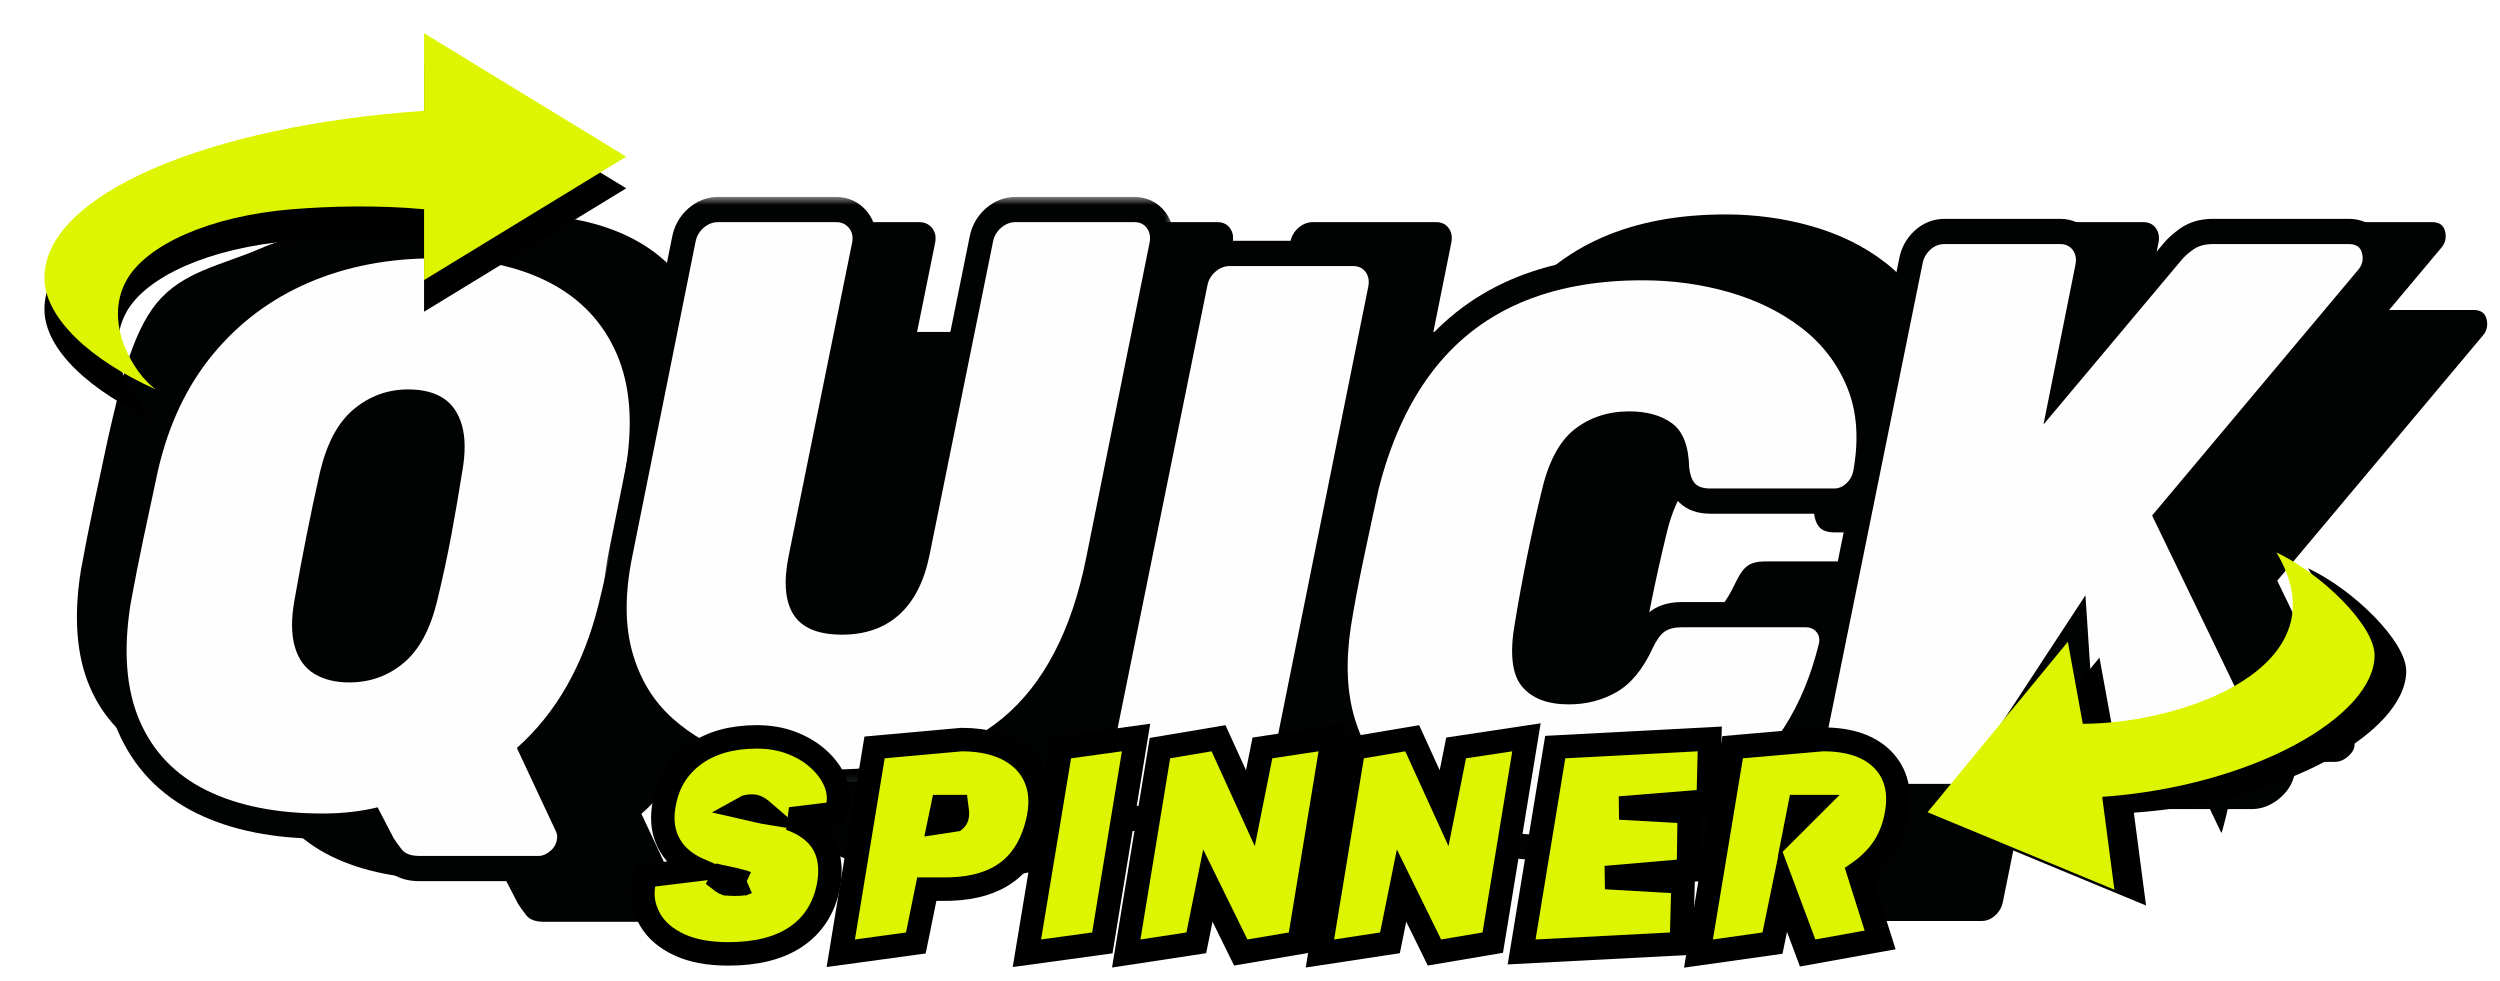
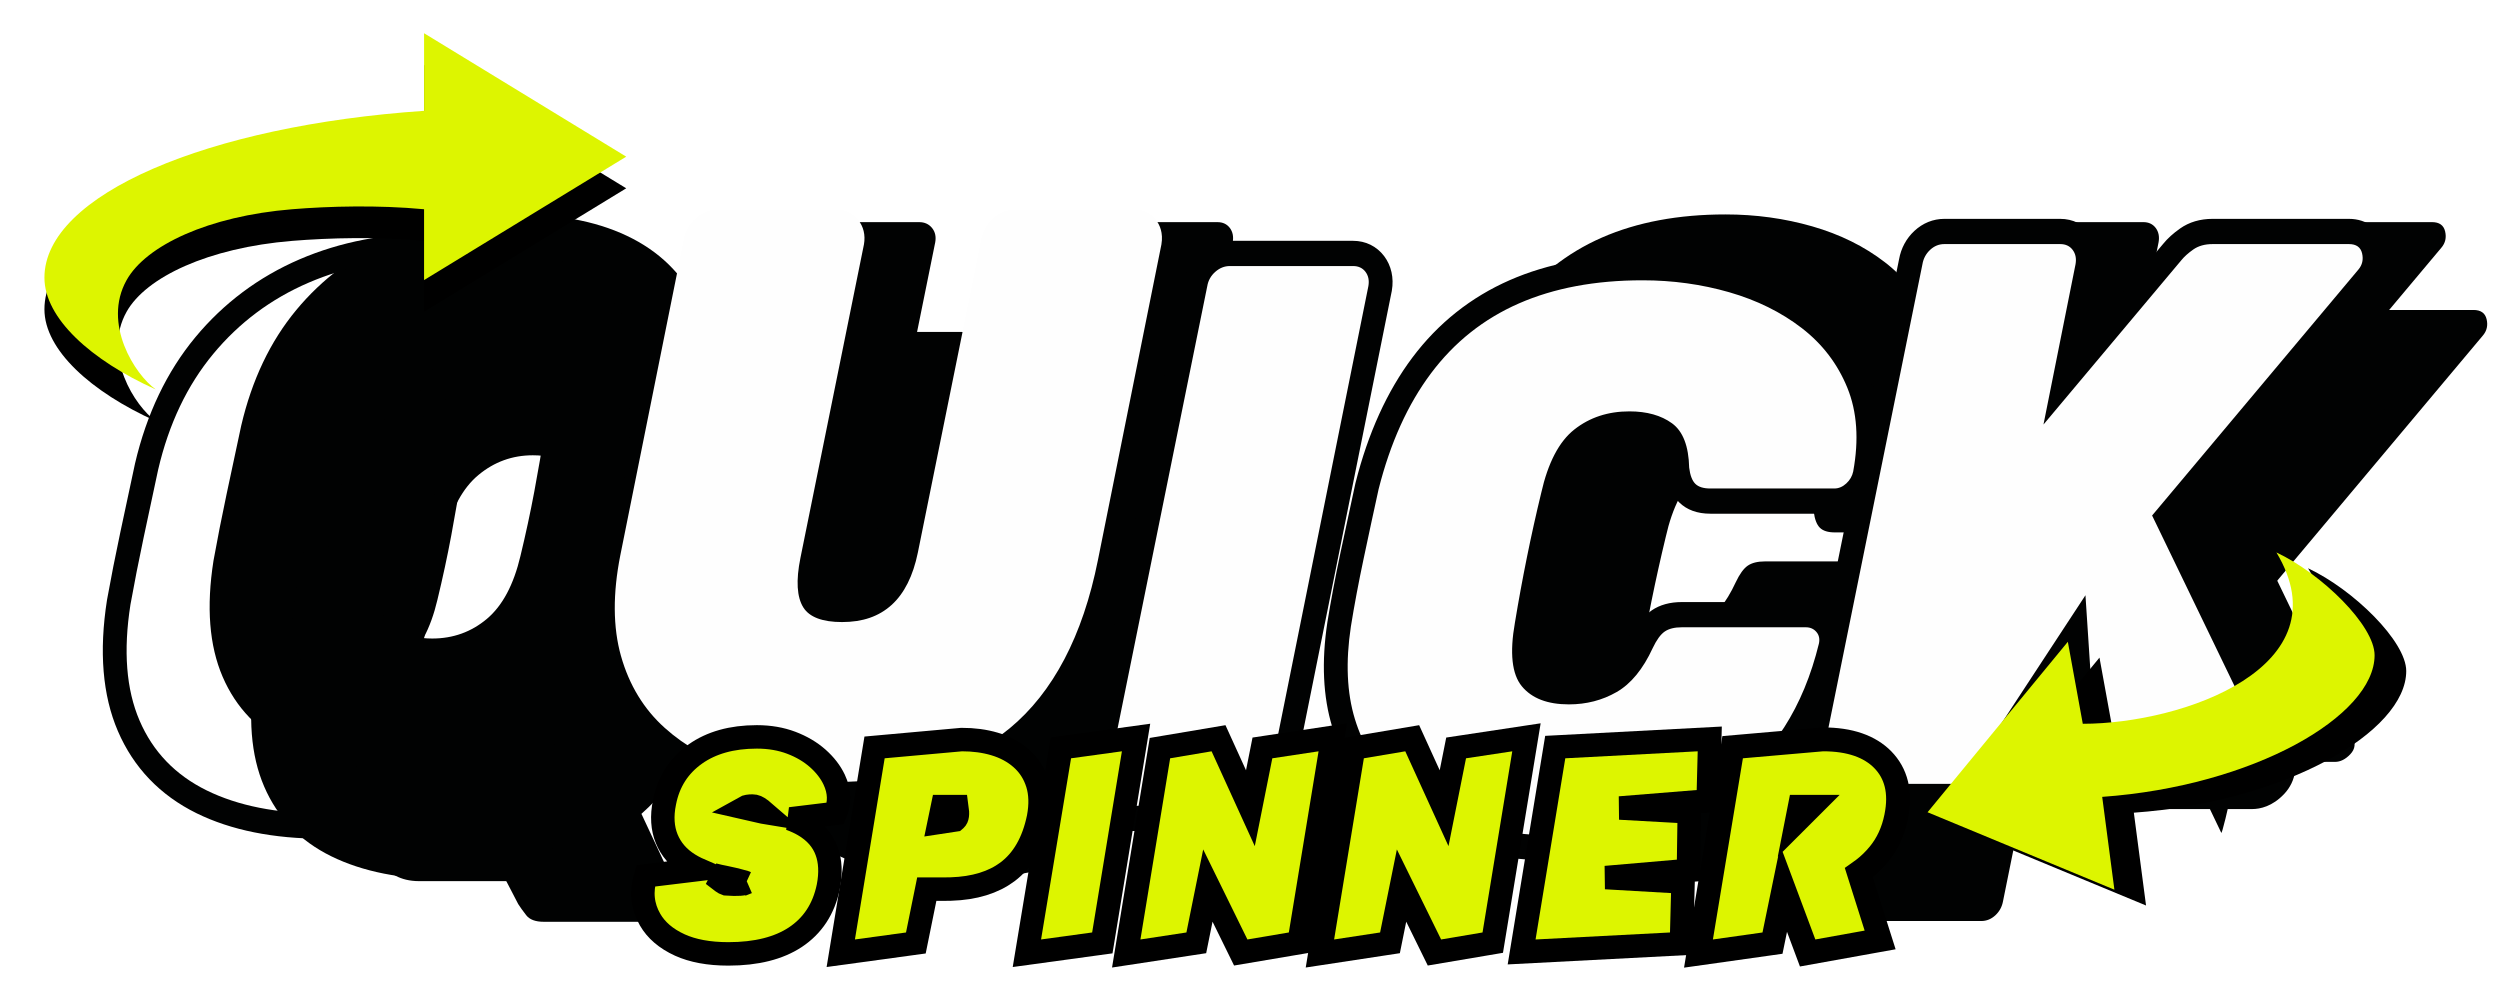
<svg xmlns="http://www.w3.org/2000/svg" xmlns:xlink="http://www.w3.org/1999/xlink" width="158px" height="62px" viewBox="0 0 158 62" version="1.1">
  <title>571FB7CB-7A29-4403-ADBF-28D301B0B3C4</title>
  <defs>
-     <polygon id="path-1" points="0 0 36.088 0 36.088 37.787 0 37.787" />
    <path d="M145.213,27.363 L133.405,22.469 L134.176,28.335 C124.615,29.019 116.961,33.443 116.961,37.288 C116.961,39.164 120.293,42.43 123.166,43.783 C118.825,36.547 129.101,32.954 135.403,32.954 L136.348,38.136 L145.213,27.363 Z" id="path-3" />
    <filter x="-19.5%" y="-31.3%" width="136.3%" height="164.7%" filterUnits="objectBoundingBox" id="filter-4">
      <feMorphology radius="1" operator="dilate" in="SourceAlpha" result="shadowSpreadOuter1" />
      <feOffset dx="0" dy="1" in="shadowSpreadOuter1" result="shadowOffsetOuter1" />
      <feColorMatrix values="0 0 0 0 0   0 0 0 0 0   0 0 0 0 0  0 0 0 1 0" type="matrix" in="shadowOffsetOuter1" result="shadowMatrixOuter1" />
      <feOffset dx="-2" dy="-2" in="SourceAlpha" result="shadowOffsetOuter2" />
      <feColorMatrix values="0 0 0 0 0   0 0 0 0 0   0 0 0 0 0  0 0 0 1 0" type="matrix" in="shadowOffsetOuter2" result="shadowMatrixOuter2" />
      <feMerge>
        <feMergeNode in="shadowMatrixOuter1" />
        <feMergeNode in="shadowMatrixOuter2" />
      </feMerge>
    </filter>
    <path d="M36.769,7.801 L23.993,0 L23.993,4.904 C10.337,5.838 0,10.201 0,15.447 C0,18.006 2.929,20.666 7.033,22.511 C5.721,21.576 3.652,18.356 5.194,15.602 C6.418,13.416 10.356,11.559 15.649,11.124 C18.016,10.93 21.101,10.851 23.993,11.124 L23.993,15.602 L36.769,7.801 Z" id="path-5" />
    <filter x="-10.9%" y="-15.8%" width="126.8%" height="141.7%" filterUnits="objectBoundingBox" id="filter-6">
      <feMorphology radius="1" operator="dilate" in="SourceAlpha" result="shadowSpreadOuter1" />
      <feOffset dx="0" dy="2" in="shadowSpreadOuter1" result="shadowOffsetOuter1" />
      <feColorMatrix values="0 0 0 0 0   0 0 0 0 0   0 0 0 0 0  0 0 0 1 0" type="matrix" in="shadowOffsetOuter1" />
    </filter>
    <path d="M71.284,5.3 L72.81,5.3 C73.185,5.3 73.488,5.19 73.717,4.969 C73.948,4.749 74.095,4.474 74.16,4.145 C74.224,3.805 74.189,3.517 74.054,3.278 C73.921,3.04 73.661,2.922 73.276,2.922 L71.75,2.922 L71.284,5.3 Z M66.884,12.061 C66.776,12.061 66.691,12.019 66.626,11.934 C66.562,11.849 66.54,11.744 66.562,11.62 L68.779,0.611 C68.8,0.487 68.862,0.382 68.963,0.297 C69.065,0.213 69.17,0.17 69.277,0.17 L73.854,0.17 C75.31,0.17 76.383,0.522 77.074,1.223 C77.765,1.926 77.982,2.905 77.725,4.162 C77.564,4.955 77.256,5.629 76.801,6.184 C76.346,6.738 75.814,7.175 75.203,7.492 L76.472,11.501 C76.483,11.535 76.491,11.566 76.497,11.594 C76.502,11.622 76.499,11.653 76.488,11.687 C76.467,11.789 76.416,11.877 76.335,11.951 C76.255,12.024 76.167,12.061 76.071,12.061 L73.356,12.061 C73.153,12.061 73.012,12.008 72.931,11.9 C72.85,11.792 72.799,11.693 72.779,11.603 L71.878,8.103 L70.722,8.103 L70.015,11.62 C69.995,11.744 69.933,11.849 69.831,11.934 C69.729,12.019 69.619,12.061 69.502,12.061 L66.884,12.061 Z" id="path-7" />
    <filter x="-13.4%" y="-12.7%" width="126.8%" height="127.7%" filterUnits="objectBoundingBox" id="filter-8">
      <feMorphology radius="1.509" operator="dilate" in="SourceAlpha" result="shadowSpreadOuter1" />
      <feOffset dx="0" dy="0" in="shadowSpreadOuter1" result="shadowOffsetOuter1" />
      <feComposite in="shadowOffsetOuter1" in2="SourceAlpha" operator="out" result="shadowOffsetOuter1" />
      <feColorMatrix values="0 0 0 0 0   0 0 0 0 0   0 0 0 0 0  0 0 0 1 0" type="matrix" in="shadowOffsetOuter1" />
    </filter>
  </defs>
  <g id="Chosen" stroke="none" stroke-width="1" fill="none" fill-rule="evenodd">
    <g id="Home---loggedout" transform="translate(-40, -34)">
      <g id="Group-2" transform="translate(42.808, 36.1)">
        <g id="Group-3">
          <g id="Group" transform="translate(2.053, 10.345)">
            <g id="Group-71">
              <path d="M25.08,34.848 C26.4,34.848 27.552,34.433 28.535,33.605 C29.519,32.776 30.225,31.453 30.655,29.633 C30.992,28.237 31.284,26.879 31.53,25.564 C31.776,24.248 32.006,22.908 32.221,21.544 C32.435,20.342 32.429,19.351 32.199,18.571 C31.968,17.791 31.568,17.224 31.001,16.866 C30.432,16.509 29.702,16.329 28.812,16.329 C27.521,16.329 26.377,16.744 25.379,17.572 C24.38,18.4 23.667,19.724 23.237,21.544 C22.929,22.908 22.645,24.248 22.384,25.564 C22.122,26.879 21.869,28.237 21.624,29.633 C21.409,30.835 21.416,31.826 21.647,32.606 C21.877,33.386 22.292,33.954 22.891,34.311 C23.49,34.669 24.219,34.848 25.08,34.848 L25.08,34.848 Z M29.503,45.812 C28.98,45.812 28.611,45.673 28.397,45.398 C28.182,45.122 28.013,44.886 27.89,44.692 L26.877,42.742 C25.802,43.002 24.65,43.131 23.421,43.131 C20.502,43.131 18.054,42.645 16.072,41.67 C14.09,40.695 12.677,39.226 11.833,37.26 C10.987,35.295 10.796,32.85 11.256,29.926 C11.502,28.561 11.778,27.156 12.086,25.71 C12.393,24.264 12.7,22.828 13.007,21.397 C13.683,18.506 14.843,16.07 16.486,14.088 C18.13,12.107 20.141,10.604 22.522,9.58 C24.903,8.556 27.552,8.045 30.47,8.045 C33.358,8.045 35.785,8.556 37.75,9.58 C39.716,10.604 41.129,12.107 41.99,14.088 C42.849,16.07 43.033,18.506 42.543,21.397 C42.327,22.828 42.073,24.264 41.782,25.71 C41.49,27.156 41.175,28.561 40.837,29.926 C39.885,33.76 38.165,36.781 35.677,38.99 L38.165,44.301 C38.227,44.464 38.241,44.61 38.211,44.74 C38.181,45.032 38.042,45.284 37.796,45.495 C37.551,45.706 37.304,45.812 37.059,45.812 L29.503,45.812 Z" id="Fill-1" fill="#010202" />
-               <path d="M17.523,27.322 C18.506,26.493 19.212,25.17 19.642,23.35 C19.98,21.954 20.272,20.596 20.518,19.281 C20.764,17.965 20.993,16.625 21.209,15.26 C21.423,14.059 21.416,13.067 21.186,12.288 C20.956,11.508 20.556,10.94 19.988,10.582 C19.419,10.225 18.689,10.045 17.799,10.045 C16.509,10.045 15.365,10.461 14.366,11.289 C13.367,12.117 12.654,13.441 12.224,15.26 C11.917,16.625 11.632,17.965 11.371,19.281 C11.11,20.596 10.857,21.954 10.612,23.35 C10.396,24.552 10.404,25.542 10.634,26.322 C10.865,27.103 11.279,27.671 11.878,28.028 C12.477,28.386 13.207,28.564 14.067,28.564 C15.387,28.564 16.539,28.15 17.523,27.322 Z M18.49,39.529 C17.967,39.529 17.599,39.389 17.384,39.115 C17.169,38.839 17.001,38.603 16.878,38.408 L15.864,36.458 C14.789,36.718 13.637,36.848 12.408,36.848 C9.49,36.848 7.041,36.361 5.059,35.387 C3.078,34.412 1.665,32.942 0.82,30.976 C-0.025,29.011 -0.217,26.566 0.244,23.642 C0.489,22.278 0.766,20.872 1.073,19.427 C1.381,17.981 1.687,16.544 1.995,15.114 C2.67,12.222 3.416,8.673 5.059,6.691 C6.703,4.71 9.129,4.32 11.51,3.296 C13.89,2.273 16.539,1.761 19.458,1.761 C22.345,1.761 24.772,2.273 26.738,3.296 C28.703,4.32 30.117,5.823 30.977,7.804 C31.837,9.786 32.021,12.222 31.53,15.114 C31.315,16.544 31.061,17.981 30.77,19.427 C30.477,20.872 30.163,22.278 29.825,23.642 C28.873,27.476 27.152,30.497 24.664,32.707 L27.152,38.018 C27.214,38.181 27.228,38.326 27.198,38.457 C27.168,38.749 27.03,39.001 26.784,39.212 C26.538,39.423 26.292,39.529 26.046,39.529 L18.49,39.529 Z" id="Fill-1" fill="#010202" />
              <path d="M55.397,43.132 C53.431,43.132 51.596,42.865 49.89,42.328 C48.186,41.791 46.727,40.98 45.513,39.891 C44.3,38.804 43.455,37.414 42.98,35.725 C42.503,34.036 42.496,32.038 42.956,29.731 L46.965,9.799 C47.026,9.443 47.195,9.141 47.471,8.898 C47.748,8.654 48.055,8.532 48.393,8.532 L55.857,8.532 C56.196,8.532 56.464,8.654 56.664,8.898 C56.863,9.141 56.933,9.443 56.872,9.799 L52.862,29.584 C52.524,31.242 52.624,32.493 53.162,33.337 C53.699,34.182 54.721,34.604 56.227,34.604 C57.701,34.604 58.906,34.182 59.843,33.337 C60.78,32.493 61.417,31.242 61.755,29.584 L65.764,9.799 C65.825,9.443 65.994,9.141 66.271,8.898 C66.547,8.654 66.855,8.532 67.193,8.532 L74.703,8.532 C75.04,8.532 75.302,8.654 75.486,8.898 C75.67,9.141 75.731,9.443 75.67,9.799 L71.662,29.731 C70.74,34.345 68.973,37.731 66.363,39.891 C63.752,42.053 60.096,43.132 55.397,43.132" id="Fill-3" fill="#010202" />
-               <path d="M73.873,42.644 C73.566,42.644 73.313,42.522 73.113,42.279 C72.913,42.035 72.843,41.735 72.906,41.377 L79.31,9.799 C79.371,9.442 79.54,9.141 79.817,8.897 C80.093,8.654 80.4,8.532 80.738,8.532 L88.526,8.532 C88.863,8.532 89.125,8.654 89.308,8.897 C89.492,9.141 89.554,9.442 89.492,9.799 L83.134,41.377 C83.073,41.735 82.905,42.035 82.627,42.279 C82.351,42.522 82.044,42.644 81.707,42.644 L73.873,42.644 Z" id="Fill-5" fill="#010202" />
              <path d="M101.38,43.132 C99.291,43.132 97.371,42.865 95.62,42.328 C93.87,41.791 92.395,40.98 91.197,39.891 C89.999,38.804 89.147,37.43 88.64,35.774 C88.133,34.117 88.048,32.168 88.386,29.926 C88.601,28.593 88.87,27.165 89.193,25.637 C89.515,24.11 89.83,22.648 90.137,21.251 C90.875,18.327 91.98,15.883 93.455,13.917 C94.929,11.952 96.78,10.482 99.007,9.506 C101.234,8.532 103.837,8.045 106.817,8.045 C108.721,8.045 110.548,8.297 112.3,8.8 C114.051,9.305 115.579,10.059 116.885,11.067 C118.19,12.074 119.15,13.332 119.764,14.843 C120.378,16.353 120.501,18.116 120.133,20.13 C120.071,20.423 119.926,20.675 119.695,20.886 C119.464,21.098 119.212,21.203 118.935,21.203 L111.102,21.203 C110.671,21.203 110.357,21.106 110.157,20.91 C109.958,20.715 109.827,20.374 109.766,19.887 C109.735,18.523 109.374,17.589 108.683,17.084 C107.992,16.581 107.094,16.329 105.988,16.329 C104.636,16.329 103.477,16.712 102.509,17.475 C101.541,18.238 100.843,19.579 100.413,21.495 C99.768,24.159 99.214,26.888 98.754,29.682 C98.415,31.599 98.562,32.939 99.191,33.702 C99.82,34.466 100.811,34.848 102.164,34.848 C103.269,34.848 104.275,34.588 105.181,34.067 C106.087,33.549 106.847,32.623 107.462,31.29 C107.707,30.771 107.96,30.422 108.222,30.242 C108.482,30.064 108.844,29.974 109.305,29.974 L117.138,29.974 C117.414,29.974 117.637,30.072 117.806,30.267 C117.974,30.462 118.028,30.705 117.967,30.998 C117.475,33.012 116.747,34.774 115.779,36.285 C114.811,37.796 113.605,39.063 112.162,40.086 C110.717,41.109 109.09,41.873 107.278,42.376 C105.465,42.88 103.5,43.132 101.38,43.132" id="Fill-7" fill="#010202" />
-               <path d="M124.51,8.412 C124.571,8.055 124.732,7.753 124.994,7.51 C125.254,7.267 125.553,7.145 125.892,7.145 L133.218,7.145 C133.555,7.145 133.817,7.267 134.001,7.51 C134.185,7.753 134.247,8.055 134.185,8.412 L132.158,18.548 L140.867,8.168 C141.051,7.941 141.304,7.713 141.628,7.486 C141.949,7.259 142.356,7.145 142.847,7.145 L151.464,7.145 C151.925,7.145 152.201,7.34 152.293,7.73 C152.385,8.118 152.308,8.46 152.063,8.752 L139.023,24.298 C136.771,35.084 135.603,40.379 135.522,40.185 L130.085,28.83 L127.827,39.99 C127.765,40.347 127.604,40.648 127.344,40.892 C127.081,41.135 126.782,41.257 126.445,41.257 L124.51,8.412 Z" id="Fill-9" fill="#010202" />
+               <path d="M124.51,8.412 C124.571,8.055 124.732,7.753 124.994,7.51 C125.254,7.267 125.553,7.145 125.892,7.145 L133.218,7.145 C133.555,7.145 133.817,7.267 134.001,7.51 C134.185,7.753 134.247,8.055 134.185,8.412 L132.158,18.548 L140.867,8.168 C141.051,7.941 141.304,7.713 141.628,7.486 C141.949,7.259 142.356,7.145 142.847,7.145 L151.464,7.145 C151.925,7.145 152.201,7.34 152.293,7.73 C152.385,8.118 152.308,8.46 152.063,8.752 L139.023,24.298 C136.771,35.084 135.603,40.379 135.522,40.185 L130.085,28.83 L127.827,39.99 C127.081,41.135 126.782,41.257 126.445,41.257 L124.51,8.412 Z" id="Fill-9" fill="#010202" />
              <path d="M22.456,27.91 C23.776,27.91 24.928,27.494 25.911,26.667 C26.895,25.838 27.601,24.515 28.031,22.695 C28.368,21.298 28.66,19.941 28.906,18.626 C29.152,17.311 29.382,15.97 29.597,14.606 C29.812,13.404 29.805,12.413 29.575,11.632 C29.344,10.853 28.944,10.285 28.377,9.928 C27.808,9.57 27.078,9.391 26.188,9.391 C24.897,9.391 23.753,9.805 22.755,10.633 C21.756,11.462 21.043,12.786 20.613,14.606 C20.305,15.97 20.021,17.311 19.76,18.626 C19.498,19.941 19.245,21.298 19,22.695 C18.785,23.897 18.792,24.888 19.023,25.668 C19.254,26.447 19.668,27.015 20.267,27.373 C20.866,27.731 21.595,27.91 22.456,27.91 L22.456,27.91 Z M26.879,38.874 C26.356,38.874 25.987,38.735 25.773,38.46 C25.558,38.183 25.389,37.948 25.266,37.754 L24.253,35.804 C23.178,36.064 22.026,36.194 20.797,36.194 C17.878,36.194 15.429,35.707 13.447,34.732 C11.466,33.757 10.053,32.288 9.208,30.322 C8.363,28.357 8.172,25.912 8.632,22.988 C8.878,21.623 9.155,20.218 9.462,18.772 C9.769,17.326 10.076,15.89 10.383,14.459 C11.059,11.568 12.219,9.132 13.862,7.149 C15.506,5.168 17.517,3.665 19.899,2.641 C22.279,1.618 24.928,1.107 27.846,1.107 C30.734,1.107 33.161,1.618 35.127,2.641 C37.092,3.665 38.505,5.168 39.366,7.149 C40.225,9.132 40.409,11.568 39.919,14.459 C39.703,15.89 39.45,17.326 39.158,18.772 C38.866,20.218 38.551,21.623 38.214,22.988 C37.261,26.822 35.541,29.843 33.054,32.052 L35.541,37.363 C35.603,37.526 35.617,37.672 35.587,37.802 C35.557,38.094 35.418,38.346 35.172,38.557 C34.927,38.768 34.68,38.874 34.436,38.874 L26.879,38.874 Z" id="Fill-11" fill="#010202" />
              <path d="M52.773,36.194 C50.808,36.194 48.972,35.926 47.267,35.39 C45.563,34.853 44.103,34.042 42.89,32.953 C41.676,31.865 40.831,30.476 40.356,28.786 C39.879,27.097 39.871,25.1 40.333,22.793 L44.341,2.861 C44.403,2.504 44.572,2.203 44.847,1.959 C45.125,1.716 45.431,1.594 45.77,1.594 L53.234,1.594 C53.571,1.594 53.84,1.716 54.041,1.959 C54.24,2.203 54.309,2.504 54.247,2.861 L50.239,22.646 C49.9,24.303 50.001,25.554 50.539,26.399 C51.076,27.243 52.098,27.666 53.603,27.666 C55.077,27.666 56.282,27.243 57.219,26.399 C58.156,25.554 58.794,24.303 59.131,22.646 L63.14,2.861 C63.202,2.504 63.37,2.203 63.647,1.959 C63.924,1.716 64.231,1.594 64.569,1.594 L72.079,1.594 C72.417,1.594 72.678,1.716 72.863,1.959 C73.047,2.203 73.108,2.504 73.047,2.861 L69.038,22.793 C68.117,27.406 66.35,30.793 63.74,32.953 C61.128,35.114 57.473,36.194 52.773,36.194" id="Fill-13" fill="#010202" />
-               <path d="M71.25,35.706 C70.942,35.706 70.689,35.584 70.489,35.341 C70.29,35.098 70.22,34.797 70.282,34.439 L76.687,2.861 C76.748,2.504 76.917,2.203 77.194,1.959 C77.47,1.716 77.776,1.593 78.115,1.593 L85.902,1.593 C86.24,1.593 86.501,1.716 86.686,1.959 C86.869,2.203 86.931,2.504 86.869,2.861 L80.511,34.439 C80.449,34.797 80.281,35.098 80.004,35.341 C79.728,35.584 79.421,35.706 79.083,35.706 L71.25,35.706 Z" id="Fill-15" fill="#010202" />
              <path d="M98.756,36.194 C96.668,36.194 94.748,35.926 92.997,35.39 C91.246,34.853 89.772,34.042 88.573,32.953 C87.376,31.865 86.524,30.492 86.016,28.836 C85.51,27.178 85.425,25.229 85.763,22.988 C85.978,21.655 86.246,20.226 86.57,18.699 C86.892,17.172 87.206,15.71 87.514,14.313 C88.251,11.389 89.357,8.945 90.832,6.978 C92.306,5.014 94.156,3.543 96.384,2.568 C98.61,1.594 101.214,1.107 104.194,1.107 C106.098,1.107 107.926,1.359 109.677,1.862 C111.427,2.366 112.955,3.121 114.262,4.128 C115.567,5.135 116.526,6.394 117.142,7.904 C117.755,9.415 117.878,11.178 117.51,13.192 C117.447,13.485 117.302,13.736 117.072,13.948 C116.842,14.159 116.588,14.265 116.312,14.265 L108.479,14.265 C108.048,14.265 107.733,14.167 107.534,13.971 C107.334,13.777 107.204,13.436 107.143,12.949 C107.111,11.584 106.75,10.651 106.06,10.146 C105.368,9.643 104.47,9.391 103.364,9.391 C102.012,9.391 100.853,9.773 99.886,10.537 C98.918,11.3 98.219,12.641 97.789,14.556 C97.144,17.22 96.591,19.95 96.131,22.744 C95.791,24.661 95.938,26.001 96.568,26.764 C97.197,27.528 98.188,27.91 99.54,27.91 C100.646,27.91 101.651,27.649 102.558,27.129 C103.463,26.61 104.224,25.685 104.839,24.351 C105.084,23.833 105.337,23.483 105.599,23.304 C105.86,23.126 106.22,23.036 106.682,23.036 L114.515,23.036 C114.791,23.036 115.014,23.134 115.182,23.328 C115.351,23.524 115.405,23.767 115.344,24.06 C114.852,26.074 114.123,27.836 113.156,29.346 C112.188,30.857 110.983,32.125 109.539,33.148 C108.094,34.171 106.467,34.935 104.655,35.438 C102.841,35.942 100.876,36.194 98.756,36.194" id="Fill-17" fill="#010202" />
              <path d="M116.495,35.706 C116.157,35.706 115.889,35.584 115.689,35.341 C115.49,35.098 115.42,34.797 115.482,34.439 L121.887,2.861 C121.948,2.504 122.109,2.203 122.37,1.959 C122.631,1.716 122.93,1.593 123.269,1.593 L130.595,1.593 C130.933,1.593 131.194,1.716 131.378,1.959 C131.562,2.203 131.624,2.504 131.562,2.861 L129.535,12.997 L138.243,2.617 C138.428,2.39 138.681,2.162 139.004,1.935 C139.326,1.708 139.733,1.593 140.225,1.593 L148.841,1.593 C149.302,1.593 149.579,1.789 149.67,2.178 C149.763,2.568 149.686,2.91 149.44,3.202 L136.4,18.747 L143.818,34.098 C144.033,34.521 143.987,34.894 143.681,35.219 C143.373,35.545 143.051,35.706 142.713,35.706 L134.557,35.706 C134.066,35.706 133.697,35.601 133.452,35.39 C133.206,35.179 133.021,34.926 132.899,34.635 L127.462,23.28 L125.204,34.439 C125.142,34.797 124.981,35.098 124.72,35.341 C124.459,35.584 124.16,35.706 123.822,35.706 L116.495,35.706 Z" id="Fill-19" fill="#010202" />
              <path d="M113.024,45.764 C112.686,45.764 112.417,45.642 112.218,45.399 C112.018,45.155 111.949,44.854 112.01,44.497 L118.415,12.919 C118.476,12.561 118.637,12.26 118.899,12.016 C119.159,11.773 119.459,11.651 119.797,11.651 L127.123,11.651 C127.461,11.651 127.722,11.773 127.907,12.016 C128.091,12.26 128.152,12.561 128.091,12.919 L126.064,23.055 L134.772,12.675 C134.956,12.447 135.21,12.22 135.533,11.992 C135.854,11.765 136.261,11.651 136.753,11.651 L145.37,11.651 C145.831,11.651 146.107,11.846 146.198,12.236 C146.291,12.625 146.214,12.967 145.969,13.259 L132.929,28.804 L123.99,33.337 L121.733,44.497 C121.67,44.854 121.51,45.155 121.249,45.399 C120.987,45.642 120.688,45.764 120.35,45.764 L113.024,45.764 Z" id="Fill-19" fill="#010202" />
-               <path d="M20.939,12.963 C19.813,12.963 18.842,13.314 17.972,14.036 C17.113,14.748 16.482,15.939 16.095,17.574 C15.788,18.94 15.503,20.285 15.25,21.565 C14.989,22.875 14.737,24.226 14.493,25.616 C14.301,26.684 14.302,27.555 14.494,28.204 C14.667,28.79 14.959,29.198 15.388,29.454 C15.87,29.742 16.482,29.888 17.207,29.888 C18.363,29.888 19.34,29.538 20.194,28.819 C21.04,28.106 21.664,26.914 22.051,25.277 C22.382,23.909 22.674,22.555 22.919,21.247 C23.161,19.953 23.391,18.608 23.606,17.25 C23.799,16.166 23.799,15.295 23.607,14.645 C23.433,14.056 23.15,13.644 22.743,13.388 C22.295,13.106 21.688,12.963 20.939,12.963 L20.939,12.963 Z M21.63,42.447 C20.875,42.447 20.308,42.209 19.944,41.742 C19.709,41.441 19.525,41.183 19.391,40.971 L18.613,39.478 C17.646,39.669 16.617,39.766 15.548,39.766 C12.534,39.766 9.954,39.249 7.882,38.23 C5.741,37.177 4.191,35.56 3.275,33.426 C2.37,31.324 2.157,28.701 2.641,25.632 C2.89,24.251 3.17,22.823 3.479,21.372 C3.785,19.926 4.093,18.489 4.4,17.058 C5.105,14.042 6.331,11.47 8.047,9.399 C9.761,7.333 11.888,5.745 14.367,4.678 C16.825,3.622 19.594,3.085 22.598,3.085 C25.589,3.085 28.15,3.629 30.211,4.701 C32.327,5.804 33.871,7.449 34.802,9.592 C35.723,11.714 35.928,14.333 35.412,17.376 C35.2,18.788 34.941,20.252 34.647,21.713 C34.353,23.171 34.032,24.601 33.694,25.965 C32.764,29.711 31.098,32.754 28.738,35.023 L30.968,39.785 C31.104,40.138 31.136,40.434 31.082,40.713 C31.02,41.191 30.785,41.619 30.4,41.95 C30.017,42.279 29.61,42.447 29.187,42.447 L21.63,42.447 Z" id="Fill-21" fill="#FEFEFE" />
              <g id="Group-25" transform="translate(1.637, 2.288)" fill="#010202">
                <path d="M15.57,26.803 C14.976,26.803 14.489,26.692 14.124,26.473 C13.945,26.367 13.724,26.182 13.577,25.68 C13.47,25.319 13.387,24.645 13.596,23.479 C13.842,22.079 14.095,20.722 14.349,19.441 C14.604,18.153 14.888,16.814 15.194,15.463 C15.534,14.019 16.076,12.975 16.799,12.375 C17.532,11.767 18.351,11.472 19.302,11.472 C19.913,11.472 20.39,11.578 20.722,11.785 C20.873,11.88 21.096,12.07 21.251,12.596 C21.357,12.955 21.44,13.629 21.231,14.796 C21.012,16.181 20.782,17.518 20.543,18.805 C20.301,20.096 20.012,21.436 19.685,22.787 C19.337,24.259 18.8,25.307 18.086,25.908 C17.372,26.51 16.548,26.803 15.57,26.803 M20.961,0 C17.861,0 14.995,0.555 12.446,1.652 C9.857,2.765 7.635,4.425 5.844,6.586 C4.047,8.753 2.765,11.437 2.035,14.564 C1.721,16.024 1.413,17.463 1.106,18.91 C0.795,20.372 0.513,21.808 0.266,23.177 C-0.248,26.442 -0.016,29.219 0.951,31.469 C1.944,33.781 3.619,35.528 5.927,36.665 C8.1,37.733 10.786,38.275 13.911,38.275 C14.83,38.275 15.721,38.206 16.573,38.07 L17.061,39.008 L17.091,39.067 L17.126,39.123 C17.279,39.365 17.474,39.639 17.725,39.961 C18.079,40.415 18.759,40.955 19.993,40.955 L27.55,40.955 C27.962,40.955 28.589,40.838 29.238,40.281 C29.77,39.823 30.097,39.228 30.189,38.554 C30.263,38.133 30.217,37.688 30.055,37.258 L30.033,37.199 L30.006,37.143 L28.023,32.91 C30.273,30.587 31.873,27.555 32.786,23.88 C33.127,22.502 33.45,21.059 33.747,19.592 C34.044,18.12 34.304,16.642 34.521,15.197 C35.061,12.023 34.836,9.245 33.85,6.972 C32.845,4.658 31.182,2.884 28.907,1.699 C26.741,0.571 24.067,0 20.961,0 M15.57,28.397 C16.891,28.397 18.043,27.982 19.026,27.154 C20.009,26.325 20.715,25.002 21.145,23.182 C21.483,21.786 21.775,20.428 22.021,19.113 C22.267,17.798 22.496,16.457 22.712,15.093 C22.927,13.891 22.919,12.9 22.689,12.12 C22.459,11.34 22.059,10.772 21.491,10.415 C20.922,10.057 20.193,9.878 19.302,9.878 C18.012,9.878 16.868,10.293 15.87,11.12 C14.871,11.949 14.158,13.273 13.727,15.093 C13.42,16.457 13.135,17.798 12.874,19.113 C12.613,20.428 12.36,21.786 12.115,23.182 C11.899,24.384 11.907,25.375 12.138,26.155 C12.368,26.935 12.782,27.503 13.382,27.86 C13.981,28.218 14.71,28.397 15.57,28.397 M20.961,1.594 C23.848,1.594 26.275,2.105 28.241,3.129 C30.207,4.153 31.62,5.655 32.48,7.637 C33.34,9.619 33.524,12.055 33.033,14.946 C32.818,16.377 32.565,17.814 32.273,19.259 C31.981,20.705 31.666,22.111 31.329,23.475 C30.376,27.309 28.655,30.33 26.168,32.539 L28.655,37.85 C28.717,38.013 28.732,38.159 28.702,38.29 C28.671,38.581 28.533,38.833 28.287,39.044 C28.041,39.255 27.796,39.361 27.55,39.361 L19.993,39.361 C19.47,39.361 19.102,39.222 18.888,38.947 C18.673,38.671 18.504,38.435 18.381,38.241 L17.367,36.291 C16.292,36.551 15.14,36.681 13.911,36.681 C10.993,36.681 8.544,36.194 6.562,35.22 C4.581,34.244 3.168,32.775 2.323,30.809 C1.478,28.844 1.287,26.399 1.747,23.475 C1.993,22.111 2.269,20.705 2.576,19.259 C2.884,17.814 3.191,16.377 3.498,14.946 C4.173,12.055 5.334,9.619 6.977,7.637 C8.62,5.655 10.632,4.153 13.013,3.129 C15.393,2.105 18.043,1.594 20.961,1.594" id="Fill-23" />
              </g>
              <path d="M47.525,36.99 C45.495,36.99 43.57,36.709 41.804,36.154 C40.005,35.587 38.44,34.715 37.154,33.56 C35.833,32.377 34.902,30.848 34.385,29.014 C33.875,27.206 33.862,25.057 34.347,22.628 L38.356,2.695 C38.445,2.175 38.703,1.713 39.116,1.347 C39.533,0.982 40.005,0.797 40.521,0.797 L47.986,0.797 C48.541,0.797 49.016,1.018 49.361,1.435 C49.713,1.866 49.844,2.407 49.74,3.004 L45.727,22.813 C45.436,24.243 45.499,25.3 45.915,25.953 C46.301,26.561 47.122,26.869 48.355,26.869 C49.656,26.869 50.679,26.517 51.482,25.792 C52.286,25.068 52.846,23.953 53.147,22.479 L57.155,2.694 C57.244,2.175 57.501,1.713 57.916,1.347 C58.332,0.982 58.804,0.797 59.321,0.797 L66.831,0.797 C67.548,0.797 67.973,1.158 68.202,1.461 C68.428,1.759 68.667,2.268 68.54,3.005 L64.527,22.958 C63.573,27.737 61.698,31.311 58.956,33.58 C56.222,35.844 52.375,36.99 47.525,36.99" id="Fill-26" fill="#FEFEFE" />
              <g id="Group-30" transform="translate(33.239, 0)">
                <mask id="mask-2" fill="white">
                  <use xlink:href="#path-1" />
                </mask>
                <g id="Clip-29" />
                <path d="M33.592,-0 L26.082,-0 C25.394,-0 24.742,0.253 24.197,0.733 C23.656,1.211 23.304,1.837 23.176,2.547 L19.171,22.312 C18.906,23.609 18.429,24.578 17.754,25.186 C17.093,25.782 16.23,26.072 15.116,26.072 C14.572,26.072 13.613,25.999 13.302,25.509 C13.012,25.054 12.985,24.157 13.224,22.982 L17.234,3.195 L17.238,3.171 L17.243,3.147 C17.386,2.317 17.19,1.526 16.693,0.917 C16.204,0.323 15.514,-0 14.746,-0 L7.282,-0 C6.594,-0 5.943,0.253 5.397,0.733 C4.856,1.211 4.504,1.838 4.376,2.548 L0.371,22.461 C-0.141,25.024 -0.123,27.305 0.424,29.242 C0.983,31.226 1.994,32.884 3.428,34.169 C4.794,35.394 6.45,36.319 8.35,36.918 C10.186,37.495 12.182,37.787 14.286,37.787 C19.309,37.787 23.311,36.583 26.181,34.208 C29.066,31.82 31.033,28.09 32.025,23.122 L36.033,3.192 L36.038,3.17 L36.041,3.147 C36.181,2.341 36.008,1.567 35.554,0.966 C35.081,0.342 34.385,-0 33.592,-0 M33.592,1.594 C33.929,1.594 34.191,1.716 34.375,1.959 C34.559,2.203 34.621,2.504 34.559,2.861 L30.551,22.793 C29.629,27.406 27.862,30.793 25.252,32.953 C22.641,35.114 18.986,36.194 14.286,36.194 C12.32,36.194 10.485,35.926 8.78,35.39 C7.075,34.853 5.616,34.042 4.403,32.953 C3.189,31.865 2.344,30.476 1.868,28.786 C1.392,27.097 1.384,25.1 1.845,22.793 L5.854,2.861 C5.916,2.504 6.084,2.203 6.36,1.959 C6.637,1.716 6.944,1.594 7.282,1.594 L14.746,1.594 C15.085,1.594 15.352,1.716 15.553,1.959 C15.752,2.203 15.822,2.504 15.76,2.861 L11.751,22.646 C11.413,24.303 11.513,25.554 12.051,26.399 C12.588,27.243 13.61,27.666 15.116,27.666 C16.59,27.666 17.795,27.243 18.732,26.399 C19.668,25.554 20.306,24.303 20.644,22.646 L24.653,2.861 C24.714,2.504 24.884,2.203 25.16,1.959 C25.436,1.716 25.743,1.594 26.082,1.594 L33.592,1.594" id="Fill-28" fill="#010202" mask="url(#mask-2)" />
              </g>
              <path d="M66.001,39.279 C65.475,39.279 65.016,39.058 64.672,38.639 C64.32,38.209 64.189,37.668 64.293,37.071 L70.702,5.469 C70.79,4.951 71.048,4.489 71.463,4.122 C71.877,3.757 72.349,3.572 72.866,3.572 L80.654,3.572 C81.372,3.572 81.795,3.933 82.025,4.236 C82.25,4.533 82.489,5.042 82.363,5.779 L75.999,37.381 C75.911,37.902 75.653,38.363 75.238,38.729 C74.823,39.094 74.352,39.279 73.835,39.279 L66.001,39.279 Z" id="Fill-31" fill="#FEFEFE" />
              <path d="M80.654,2.775 L72.867,2.775 C72.178,2.775 71.527,3.029 70.981,3.509 C70.441,3.986 70.089,4.612 69.961,5.323 L63.561,36.88 L63.556,36.903 L63.552,36.927 C63.408,37.758 63.603,38.552 64.102,39.16 C64.588,39.751 65.261,40.076 66.001,40.076 L73.835,40.076 C74.523,40.076 75.175,39.822 75.721,39.341 C76.259,38.866 76.612,38.239 76.741,37.527 L83.095,5.968 L83.1,5.946 L83.103,5.922 C83.243,5.117 83.069,4.342 82.616,3.74 C82.142,3.117 81.446,2.775 80.654,2.775 M80.654,4.369 C80.991,4.369 81.253,4.491 81.437,4.734 C81.621,4.978 81.683,5.279 81.621,5.636 L75.262,37.214 C75.201,37.573 75.033,37.873 74.756,38.116 C74.48,38.359 74.172,38.482 73.835,38.482 L66.001,38.482 C65.694,38.482 65.441,38.359 65.241,38.116 C65.041,37.873 64.972,37.573 65.035,37.214 L71.439,5.636 C71.499,5.279 71.669,4.978 71.946,4.734 C72.221,4.491 72.528,4.369 72.867,4.369 L80.654,4.369" id="Fill-33" fill="#010202" />
              <path d="M93.508,41.154 C91.358,41.154 89.349,40.872 87.539,40.318 C85.691,39.753 84.108,38.878 82.834,37.72 C81.536,36.542 80.6,35.036 80.051,33.243 C79.509,31.472 79.415,29.38 79.771,27.025 C79.987,25.684 80.261,24.227 80.586,22.687 C80.909,21.159 81.224,19.695 81.532,18.295 C82.298,15.254 83.461,12.689 84.993,10.646 C86.542,8.582 88.511,7.018 90.847,5.995 C93.156,4.985 95.88,4.473 98.946,4.473 C100.906,4.473 102.817,4.736 104.625,5.256 C106.458,5.784 108.083,6.588 109.458,7.647 C110.867,8.736 111.919,10.117 112.585,11.752 C113.257,13.406 113.398,15.342 113.001,17.507 C112.898,17.992 112.67,18.39 112.317,18.712 C111.953,19.047 111.519,19.224 111.063,19.224 L103.231,19.224 C102.607,19.224 102.116,19.055 101.774,18.72 C101.438,18.392 101.233,17.9 101.147,17.217 L101.142,17.174 L101.141,17.131 C101.116,16.043 100.861,15.314 100.384,14.965 C99.824,14.557 99.061,14.351 98.116,14.351 C96.922,14.351 95.931,14.674 95.088,15.338 C94.27,15.984 93.66,17.183 93.274,18.904 C92.634,21.55 92.08,24.284 91.625,27.043 C91.335,28.685 91.426,29.844 91.888,30.403 C92.365,30.983 93.173,31.276 94.292,31.276 C95.265,31.276 96.16,31.046 96.951,30.592 C97.711,30.155 98.372,29.338 98.914,28.165 C99.227,27.502 99.562,27.058 99.942,26.798 C100.326,26.535 100.829,26.402 101.434,26.402 L109.267,26.402 C109.754,26.402 110.178,26.592 110.491,26.953 C110.824,27.339 110.945,27.85 110.833,28.393 C110.314,30.518 109.541,32.38 108.531,33.957 C107.514,35.546 106.227,36.897 104.71,37.973 C103.199,39.043 101.479,39.85 99.597,40.372 C97.73,40.891 95.681,41.154 93.508,41.154" id="Fill-35" fill="#FEFEFE" />
              <path d="M98.945,3.676 C95.781,3.676 92.96,4.208 90.559,5.259 C88.103,6.334 86.032,7.979 84.403,10.151 C82.806,12.28 81.597,14.943 80.81,18.065 L80.803,18.09 L80.798,18.114 C80.49,19.516 80.174,20.983 79.851,22.514 C79.522,24.067 79.246,25.538 79.029,26.883 C78.652,29.38 78.756,31.597 79.334,33.489 C79.926,35.422 80.939,37.049 82.344,38.325 C83.699,39.557 85.377,40.486 87.329,41.084 C89.208,41.659 91.287,41.95 93.508,41.95 C95.745,41.95 97.859,41.679 99.789,41.143 C101.752,40.599 103.549,39.755 105.129,38.635 C106.728,37.502 108.082,36.079 109.155,34.404 C110.215,32.75 111.022,30.805 111.555,28.621 L111.562,28.593 L111.568,28.564 C111.735,27.762 111.55,26.999 111.047,26.417 C110.593,25.892 109.961,25.605 109.267,25.605 L101.433,25.605 C100.681,25.605 100.041,25.781 99.532,26.128 C99.037,26.469 98.615,27.015 98.242,27.802 C97.765,28.837 97.212,29.536 96.591,29.892 C95.902,30.287 95.15,30.479 94.292,30.479 C93.401,30.479 92.783,30.277 92.456,29.88 C92.377,29.785 92.007,29.212 92.364,27.2 C92.819,24.44 93.369,21.726 94.001,19.115 C94.351,17.554 94.866,16.507 95.539,15.977 C96.246,15.419 97.09,15.148 98.116,15.148 C98.906,15.148 99.525,15.307 99.957,15.622 C100.212,15.808 100.37,16.366 100.388,17.15 L100.39,17.236 L100.4,17.321 C100.51,18.197 100.792,18.846 101.264,19.306 C101.748,19.78 102.41,20.021 103.231,20.021 L111.064,20.021 C111.703,20.021 112.306,19.777 112.81,19.315 C113.281,18.884 113.599,18.327 113.732,17.704 L113.736,17.681 L113.741,17.658 C114.166,15.333 114.01,13.241 113.278,11.439 C112.557,9.669 111.422,8.177 109.902,7.004 C108.453,5.887 106.745,5.04 104.824,4.487 C102.951,3.948 100.973,3.676 98.945,3.676 M98.945,5.27 C100.85,5.27 102.678,5.522 104.428,6.025 C106.179,6.53 107.707,7.284 109.014,8.291 C110.319,9.299 111.278,10.556 111.893,12.067 C112.507,13.578 112.63,15.341 112.261,17.355 C112.199,17.647 112.054,17.9 111.824,18.11 C111.594,18.322 111.34,18.428 111.064,18.428 L103.231,18.428 C102.8,18.428 102.485,18.33 102.286,18.135 C102.086,17.939 101.956,17.599 101.895,17.112 C101.863,15.747 101.503,14.814 100.812,14.309 C100.121,13.806 99.222,13.554 98.116,13.554 C96.764,13.554 95.605,13.936 94.637,14.7 C93.67,15.463 92.971,16.804 92.541,18.719 C91.896,21.384 91.343,24.114 90.882,26.907 C90.543,28.824 90.69,30.164 91.319,30.927 C91.949,31.691 92.939,32.072 94.292,32.072 C95.398,32.072 96.403,31.813 97.31,31.292 C98.215,30.773 98.976,29.847 99.59,28.514 C99.836,27.995 100.089,27.646 100.351,27.467 C100.611,27.289 100.972,27.199 101.433,27.199 L109.267,27.199 C109.543,27.199 109.766,27.297 109.934,27.492 C110.103,27.686 110.157,27.93 110.096,28.223 C109.604,30.237 108.875,32 107.907,33.51 C106.939,35.021 105.734,36.287 104.291,37.311 C102.846,38.334 101.219,39.098 99.406,39.601 C97.593,40.105 95.628,40.356 93.508,40.356 C91.419,40.356 89.5,40.089 87.749,39.553 C85.998,39.017 84.523,38.205 83.326,37.115 C82.127,36.028 81.275,34.655 80.768,32.998 C80.262,31.342 80.176,29.392 80.515,27.151 C80.729,25.818 80.998,24.389 81.321,22.862 C81.644,21.335 81.958,19.873 82.266,18.475 C83.003,15.552 84.109,13.107 85.584,11.141 C87.058,9.176 88.908,7.707 91.136,6.731 C93.362,5.757 95.965,5.27 98.945,5.27" id="Fill-37" fill="#010202" />
              <path d="M129.309,37.891 C128.641,37.891 128.109,37.724 127.728,37.395 C127.391,37.107 127.133,36.753 126.962,36.346 L125.983,27.134 L120.692,35.994 C120.604,36.507 120.36,36.962 119.972,37.326 C119.567,37.701 119.098,37.891 118.573,37.891 L111.247,37.891 C110.692,37.891 110.216,37.67 109.872,37.253 C109.52,36.822 109.389,36.28 109.493,35.683 L115.902,4.082 C115.988,3.572 116.232,3.114 116.623,2.749 C117.026,2.375 117.495,2.184 118.02,2.184 L125.346,2.184 C126.064,2.184 126.488,2.545 126.718,2.847 C126.942,3.146 127.183,3.654 127.055,4.392 L125.613,11.604 L132.432,3.476 C132.654,3.203 132.961,2.924 133.338,2.659 C133.788,2.344 134.339,2.184 134.976,2.184 L143.593,2.184 C144.395,2.184 144.978,2.629 145.153,3.374 C145.305,4.013 145.163,4.633 144.756,5.118 L132.057,20.257 L139.242,35.123 C139.607,35.843 139.509,36.593 138.966,37.17 C138.513,37.649 138.008,37.891 137.465,37.891 L129.309,37.891 Z" id="Fill-39" fill="#FEFEFE" />
              <path d="M134.976,1.387 C134.187,1.387 133.495,1.591 132.922,1.995 C132.48,2.306 132.131,2.623 131.853,2.965 L126.94,8.822 L127.789,4.578 L127.793,4.557 L127.797,4.534 C127.935,3.729 127.762,2.955 127.309,2.353 C126.835,1.729 126.139,1.387 125.346,1.387 L118.02,1.387 C117.316,1.387 116.661,1.652 116.125,2.151 C115.619,2.624 115.286,3.24 115.161,3.935 L108.76,35.492 L108.755,35.515 L108.752,35.539 C108.607,36.37 108.803,37.164 109.302,37.773 C109.788,38.364 110.478,38.688 111.247,38.688 L118.573,38.688 C119.276,38.688 119.931,38.424 120.468,37.925 C120.974,37.451 121.307,36.835 121.433,36.141 L124.287,30.992 L126.291,36.711 C126.51,37.215 126.834,37.654 127.253,38.015 C127.771,38.461 128.463,38.688 129.309,38.688 L137.465,38.688 C137.981,38.688 138.753,38.522 139.498,37.734 C140.271,36.916 140.423,35.765 139.898,34.731 L132.963,20.379 L145.319,5.647 C145.897,4.959 146.098,4.083 145.884,3.179 C145.624,2.075 144.747,1.387 143.593,1.387 L134.976,1.387 Z M144.423,3.566 C144.514,3.956 144.438,4.297 144.192,4.589 L131.152,20.135 L138.57,35.486 C138.785,35.908 138.739,36.282 138.432,36.606 C138.125,36.932 137.802,37.094 137.465,37.094 L129.309,37.094 C128.818,37.094 128.449,36.989 128.204,36.778 C127.957,36.567 127.773,36.314 127.651,36.022 L126.94,25.175 L119.955,35.827 C119.893,36.185 119.732,36.485 119.472,36.729 C119.211,36.972 118.912,37.094 118.573,37.094 L111.247,37.094 C110.909,37.094 110.641,36.972 110.44,36.729 C110.241,36.485 110.172,36.185 110.234,35.827 L116.638,4.248 C116.699,3.891 116.861,3.591 117.122,3.346 C117.383,3.103 117.682,2.981 118.02,2.981 L125.346,2.981 C125.684,2.981 125.946,3.103 126.13,3.346 C126.314,3.591 126.376,3.891 126.314,4.248 L124.287,14.385 L132.996,4.005 C133.18,3.778 133.433,3.549 133.756,3.322 C134.078,3.096 134.485,2.981 134.976,2.981 L143.593,2.981 C144.053,2.981 144.331,3.177 144.423,3.566 Z" id="Fill-41" fill="#010202" />
            </g>
            <g id="Fill-1" transform="translate(131.087, 33.126) scale(-1, -1) translate(-131.087, -33.126) ">
              <use fill="black" fill-opacity="1" filter="url(#filter-4)" xlink:href="#path-3" />
              <use fill="#DDF500" fill-rule="evenodd" xlink:href="#path-3" />
            </g>
          </g>
          <g id="Fill-1">
            <use fill="black" fill-opacity="1" filter="url(#filter-6)" xlink:href="#path-5" />
            <use fill="#DDF500" fill-rule="evenodd" xlink:href="#path-5" />
          </g>
        </g>
        <g id="®" transform="translate(38.565, 45.213)">
          <path d="M6.459,-0.742 C7.263,-0.742 7.988,-0.615 8.633,-0.371 C9.291,-0.122 9.844,0.208 10.299,0.608 C10.773,1.027 11.119,1.479 11.347,1.96 C11.703,2.718 11.707,3.431 11.428,4.092 L11.428,4.092 L8.579,4.439 L8.805,4.526 C8.957,4.589 9.1,4.654 9.234,4.723 L9.428,4.83 C10.16,5.258 10.632,5.815 10.874,6.482 C11.102,7.107 11.147,7.851 10.976,8.728 C10.686,10.139 9.981,11.201 8.883,11.925 C7.845,12.608 6.444,12.973 4.66,12.973 C3.42,12.973 2.402,12.778 1.599,12.414 C0.712,12.01 0.092,11.466 -0.286,10.81 C-0.778,9.959 -0.872,9.034 -0.568,8.041 L-0.568,8.041 L2.77,7.636 L2.649,7.583 C2.565,7.542 2.484,7.501 2.404,7.457 L2.174,7.323 C1.5,6.906 1.033,6.359 0.76,5.689 C0.498,5.043 0.44,4.277 0.623,3.391 C0.876,2.095 1.53,1.078 2.577,0.337 C3.576,-0.369 4.866,-0.742 6.459,-0.742 Z M3.695,7.967 L3.76,8.018 C4.278,8.423 4.381,8.502 4.515,8.546 C5.311,8.601 5.608,8.563 5.834,8.458 L5.777,8.481 L5.764,8.475 C5.751,8.469 5.736,8.463 5.72,8.456 L5.667,8.437 C5.36,8.341 4.944,8.241 4.421,8.134 C4.194,8.093 3.978,8.044 3.772,7.989 L3.695,7.967 Z M6.186,3.63 C5.974,3.63 5.796,3.652 5.659,3.73 C6.025,3.812 6.387,3.907 6.855,4.01 L6.855,4.01 L6.903,4.018 L6.84,3.964 C6.818,3.945 6.797,3.927 6.777,3.909 L6.721,3.86 C6.489,3.688 6.358,3.63 6.186,3.63 Z" id="Fill-43" stroke="#000000" stroke-width="1.483" fill="#DDF500" />
          <path d="M19.403,-0.572 C20.156,-0.574 20.847,-0.481 21.479,-0.295 C22.146,-0.097 22.71,0.209 23.171,0.615 C23.66,1.045 24.004,1.581 24.201,2.219 C24.388,2.824 24.416,3.534 24.262,4.35 C23.936,5.935 23.266,7.064 22.298,7.789 C21.413,8.45 20.226,8.827 18.72,8.874 L18.392,8.879 L17.2,8.879 L16.509,12.283 L11.764,12.932 L13.899,-0.076 L19.403,-0.572 Z M19.1,3.664 L18.194,3.664 L17.987,4.66 L18.981,4.509 L19.016,4.479 C19.127,4.373 19.175,4.184 19.1,3.664 L19.1,3.664 Z" id="Fill-47" stroke="#000000" stroke-width="1.483" fill="#DDF500" />
          <path d="M30.426,-0.702 L28.294,12.279 L23.527,12.932 L25.676,-0.049 L30.426,-0.702 Z" id="Fill-51" stroke="#000000" stroke-width="1.483" fill="#DDF500" />
          <path d="M42.857,-0.715 L40.727,12.262 L37.042,12.885 L34.964,8.654 L34.233,12.274 L29.805,12.948 L31.935,-0.032 L35.638,-0.656 L37.652,3.766 L38.412,-0.044 L42.857,-0.715 Z" id="Fill-55" stroke="#000000" stroke-width="1.483" fill="#DDF500" />
          <path d="M55.099,-0.715 L52.969,12.262 L49.284,12.885 L47.205,8.654 L46.474,12.274 L42.046,12.948 L44.177,-0.032 L47.879,-0.656 L49.894,3.766 L50.654,-0.044 L55.099,-0.715 Z" id="Fill-59" stroke="#000000" stroke-width="1.483" fill="#DDF500" />
          <path d="M66.684,-0.613 L66.582,3.302 L60.992,3.753 L65.39,3.998 L65.337,7.697 L60.101,8.149 L64.996,8.431 L64.894,12.324 L54.794,12.85 L56.918,-0.098 L66.684,-0.613 Z" id="Fill-63" stroke="#000000" stroke-width="1.483" fill="#DDF500" />
          <g id="Fill-67">
            <use fill="black" fill-opacity="1" filter="url(#filter-8)" xlink:href="#path-7" />
            <path stroke="#000000" stroke-width="1.509" d="M73.82,-0.585 C75.554,-0.591 76.8,-0.13 77.613,0.694 C78.46,1.557 78.785,2.748 78.464,4.312 C78.278,5.235 77.914,6.017 77.385,6.662 C77.081,7.033 76.747,7.357 76.382,7.635 L76.103,7.834 L77.451,12.091 L72.87,12.915 L71.355,8.858 L70.649,12.292 L65.971,12.952 L68.13,-0.09 L73.82,-0.585 Z M73.07,3.677 L72.372,3.677 L72.201,4.545 L73.07,3.677 Z" fill="#DDF500" fill-rule="evenodd" />
          </g>
        </g>
      </g>
    </g>
  </g>
</svg>